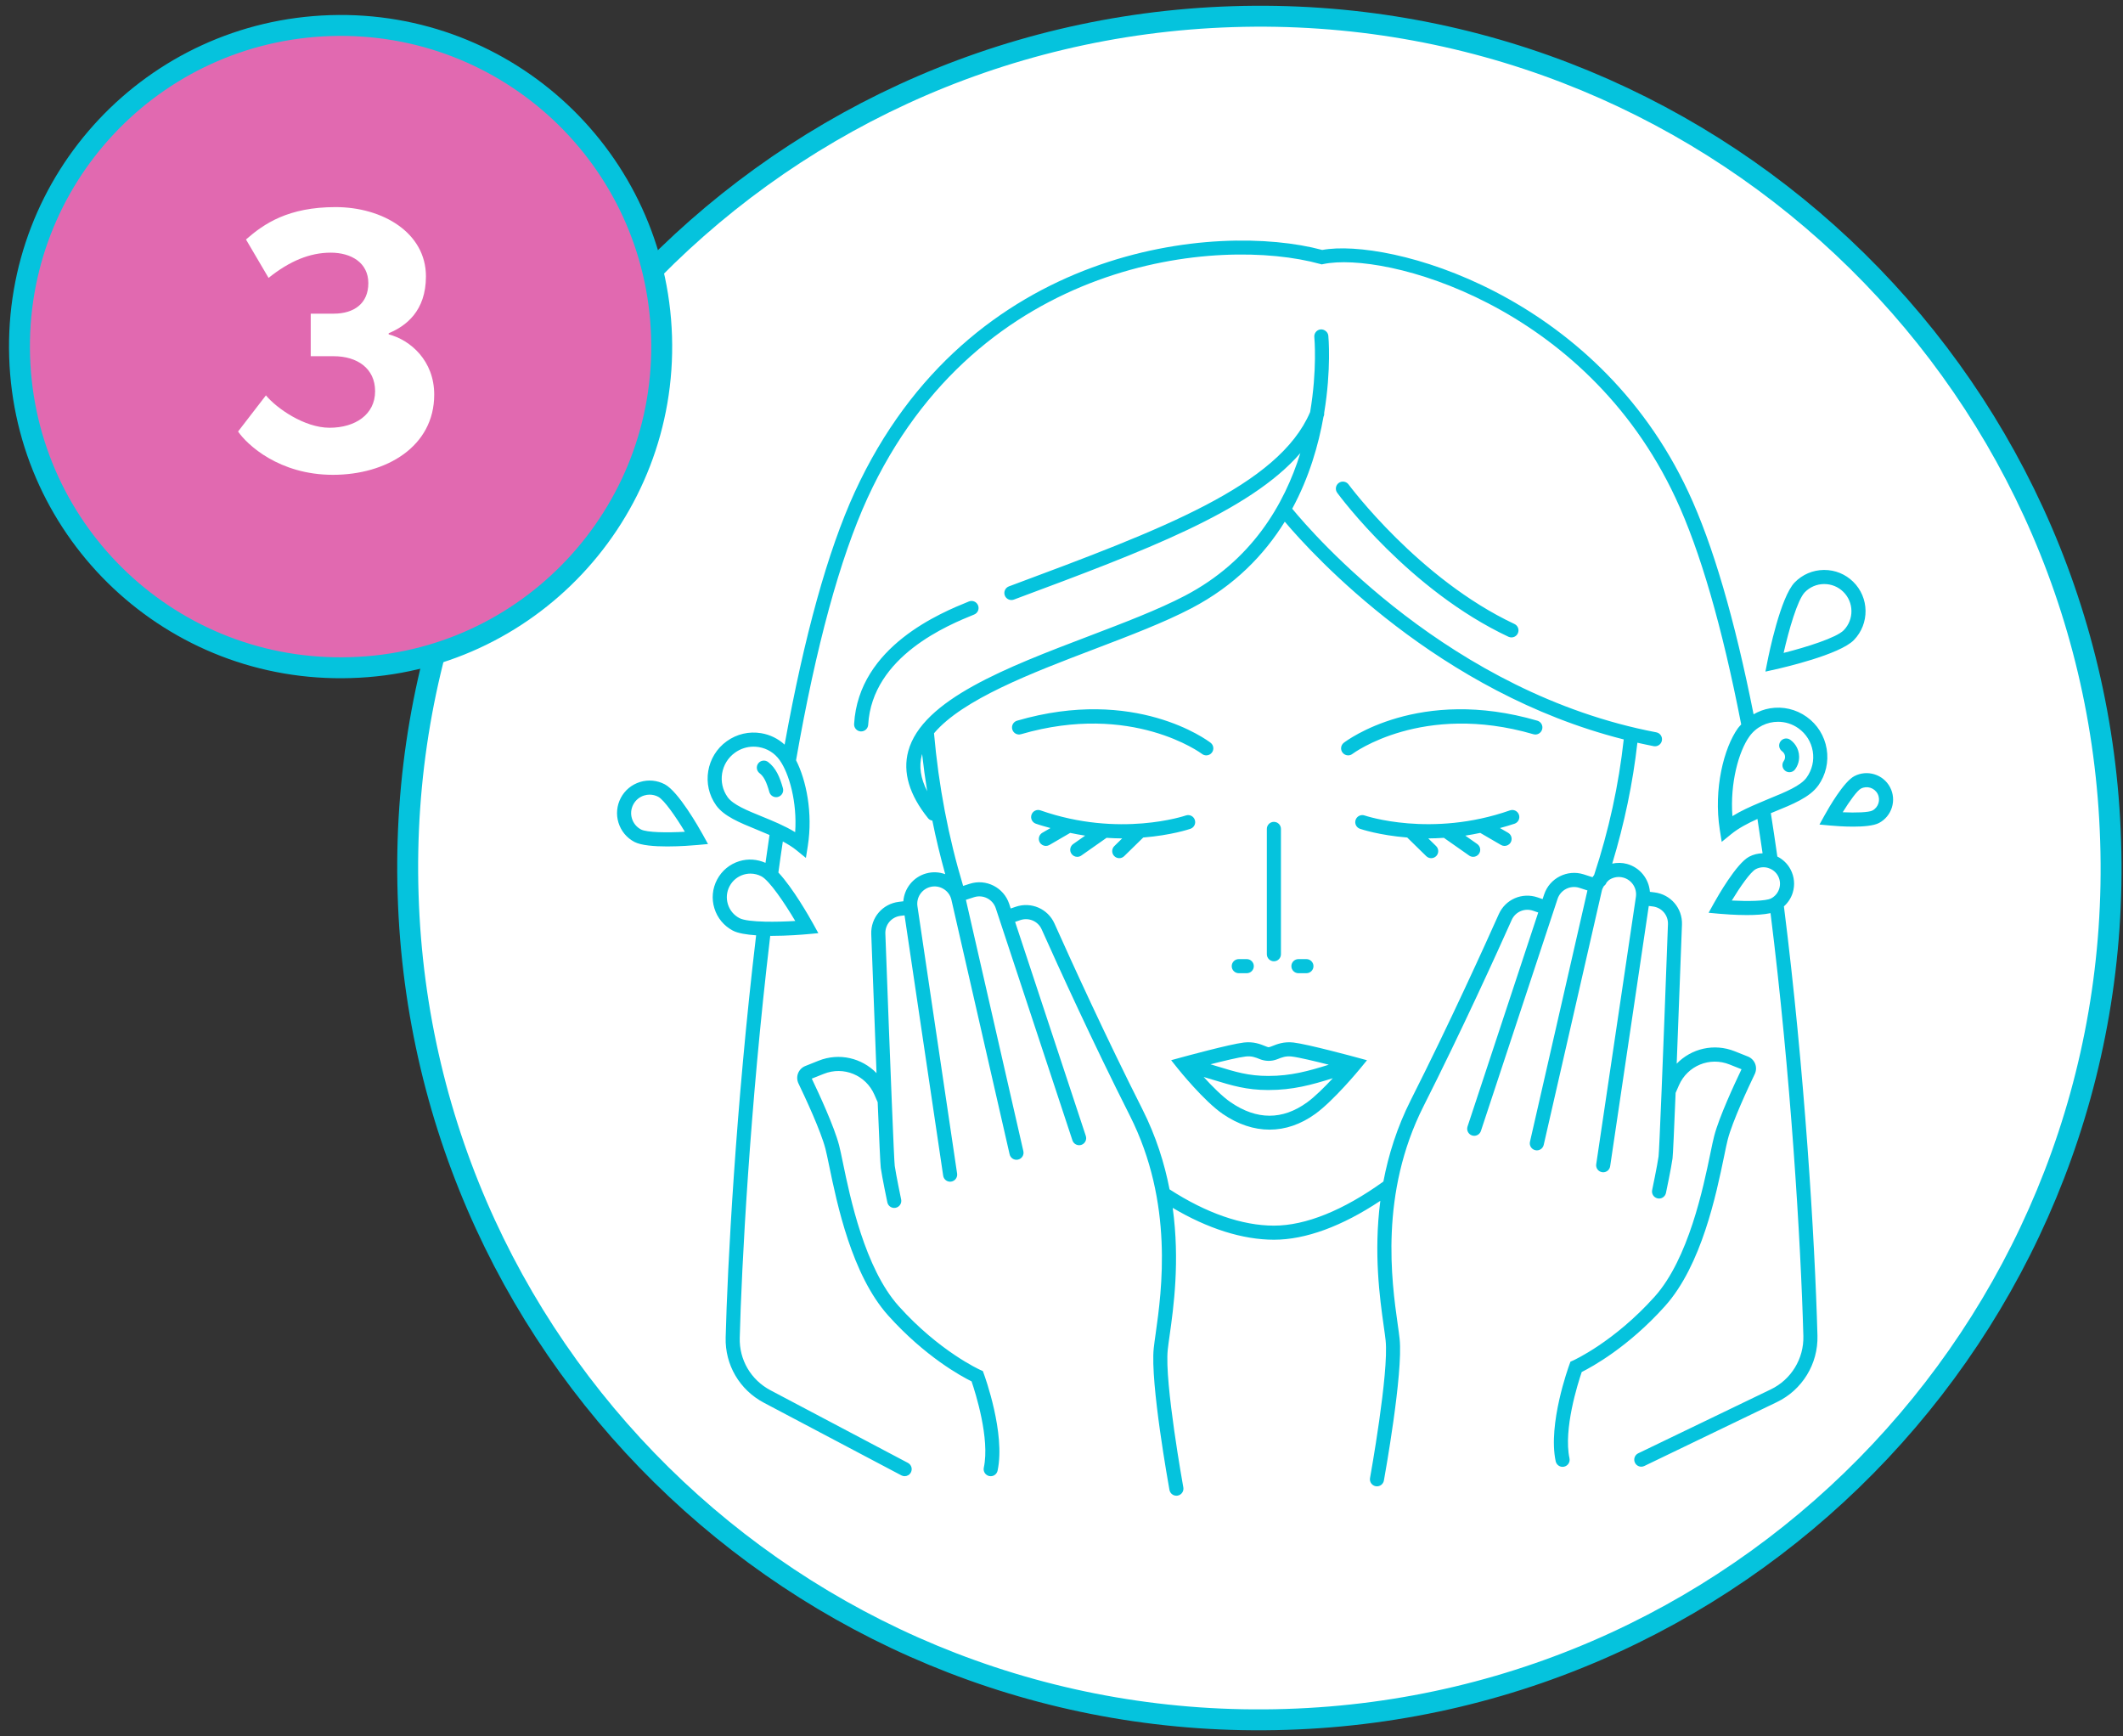
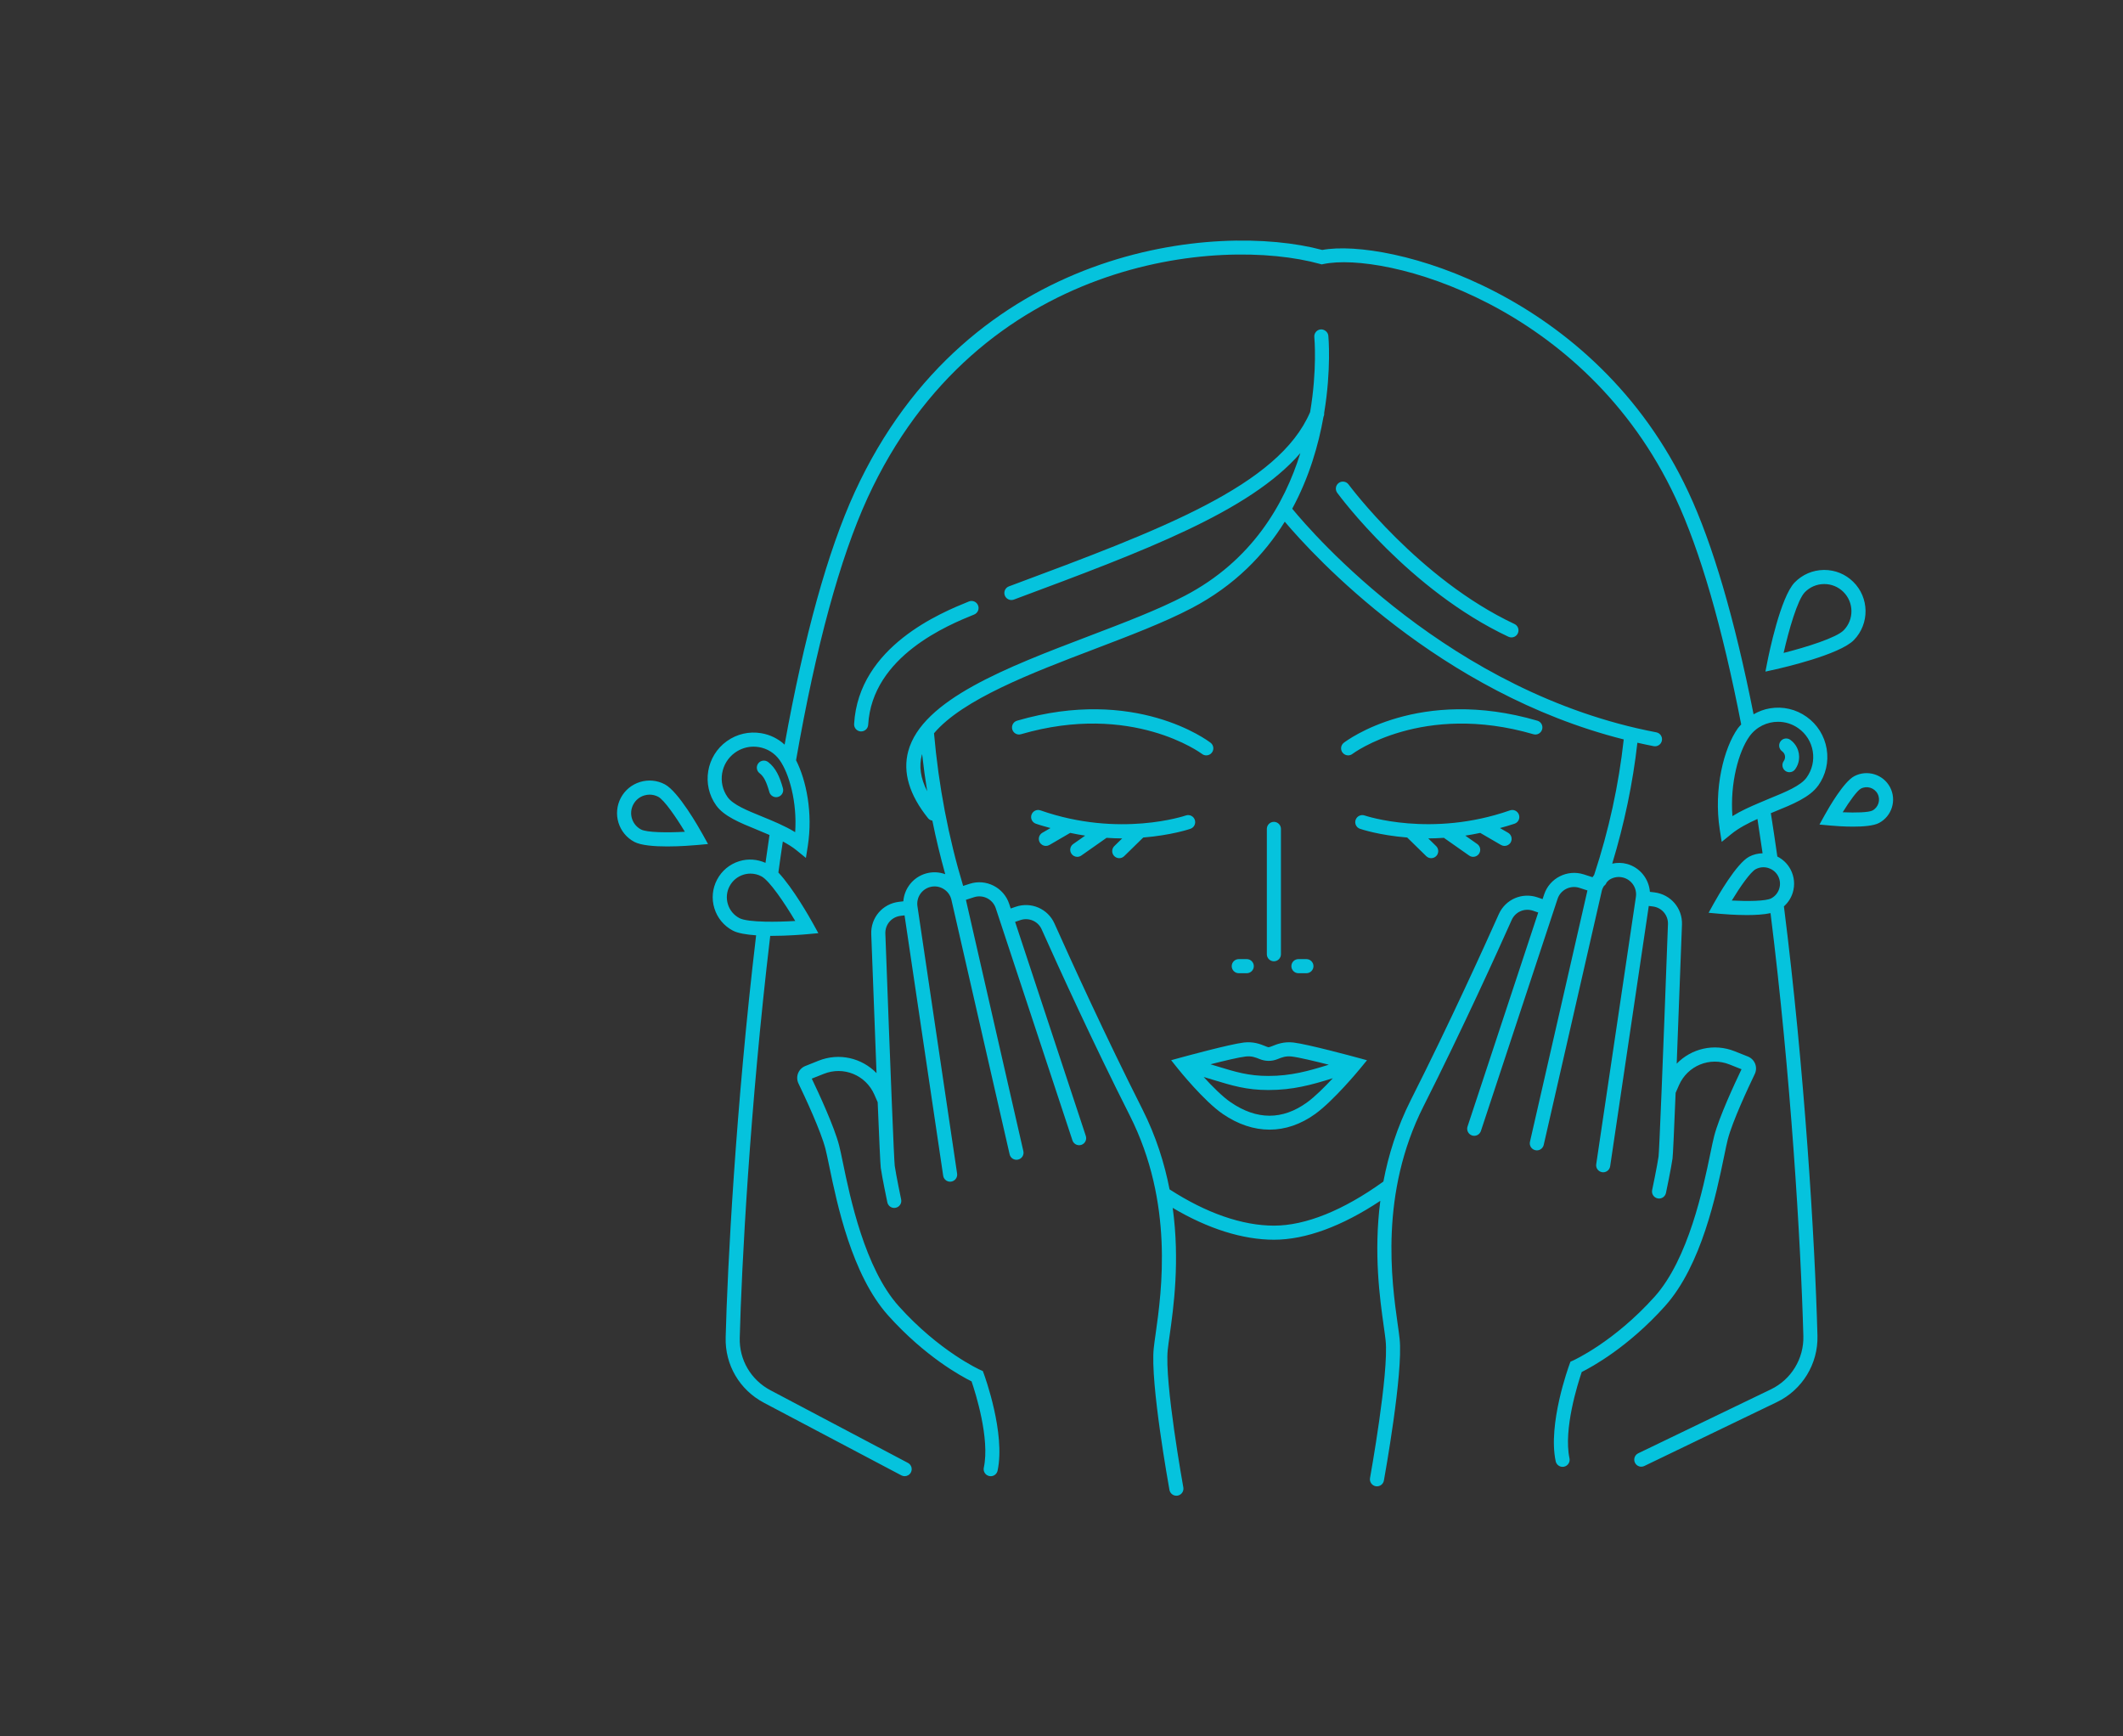
<svg xmlns="http://www.w3.org/2000/svg" width="203px" height="166px" viewBox="0 0 203 166" version="1.1">
  <rect x="0" y="0" width="203" height="166" fill="#333333" stroke="none" />
  <title>Group 18 Copy</title>
  <g id="Page-1" stroke="none" stroke-width="1" fill="none" fill-rule="evenodd">
    <g id="Daily-Cleanser-r3-v2" transform="translate(-983, -1383)">
      <g id="Group-18-Copy" transform="translate(984.861, 1384.55)">
-         <path d="M115.999,0.043 C160.994,-1.399 198.57,33.936 199.957,78.877 C201.399,123.819 166.064,161.448 121.123,162.836 C76.128,164.277 38.552,128.943 37.164,84.001 C35.723,39.06 71.004,1.484 115.999,0.043" id="Path" fill="#FFFFFF" fill-rule="nonzero" />
-         <path d="M115.999,0.043 C160.994,-1.399 198.57,33.936 199.957,78.877 C201.399,123.819 166.064,161.448 121.123,162.836 C76.128,164.277 38.552,128.943 37.164,84.001 C35.723,39.06 71.004,1.484 115.999,0.043 Z" id="Path" stroke="#05C3DD" stroke-width="2" stroke-linecap="round" stroke-linejoin="round" />
-         <path d="M29.745,0.897 C46.718,0.363 60.863,13.653 61.397,30.626 C61.93,47.599 48.587,61.797 31.667,62.278 C14.694,62.811 0.549,49.521 0.016,32.548 C-0.518,15.575 12.772,1.43 29.745,0.897" id="Path" fill="#E169B0" fill-rule="nonzero" />
-         <path d="M29.745,0.897 C46.718,0.363 60.863,13.653 61.397,30.626 C61.93,47.599 48.587,61.797 31.667,62.278 C14.694,62.811 0.549,49.521 0.016,32.548 C-0.518,15.575 12.772,1.43 29.745,0.897 Z" id="Path" stroke="#05C3DD" stroke-width="2" stroke-linecap="round" stroke-linejoin="round" />
        <g id="3" transform="translate(20.903, 18.25)" fill="#FFFFFF" fill-rule="nonzero">
-           <path d="M18.756,17.928 C18.756,14.688 16.488,12.708 14.4,12.168 L14.4,12.06 C16.056,11.376 17.964,9.936 17.964,6.624 C17.964,2.448 13.824,0 9.324,0 C4.788,0 2.484,1.584 0.756,3.096 L2.916,6.768 C4.932,5.148 6.876,4.356 8.856,4.356 C10.836,4.356 12.456,5.328 12.456,7.272 C12.456,9.216 11.088,10.188 9.144,10.188 L6.948,10.188 L6.948,14.256 L9.144,14.256 C11.376,14.256 13.104,15.408 13.104,17.604 C13.104,19.836 11.196,21.096 8.748,21.096 C6.336,21.096 3.672,19.224 2.664,18 L0,21.456 C0.864,22.716 3.924,25.596 9.072,25.596 C14.184,25.596 18.756,22.896 18.756,17.928 Z" id="Path" />
-         </g>
+           </g>
        <g id="Shape-4-Copy" transform="translate(57.139, 21.45)" fill="#05C3DD" fill-rule="nonzero">
          <path d="M100.206,101.872 C103.703,97.981 105.107,91.18 105.862,87.526 C106.002,86.85 106.114,86.302 106.21,85.931 C106.666,84.184 108.167,80.979 108.791,79.681 C108.936,79.377 108.951,79.025 108.828,78.709 C108.706,78.394 108.455,78.14 108.139,78.013 L106.875,77.509 C104.885,76.717 102.725,77.25 101.325,78.694 C101.498,74.33 101.688,69.237 101.829,65.401 C101.887,63.831 100.751,62.505 99.185,62.316 L98.763,62.266 C98.669,61.03 97.817,59.944 96.58,59.6 C96.107,59.469 95.625,59.469 95.16,59.568 C96.316,55.755 97.131,51.88 97.566,48.009 C98.081,48.123 98.597,48.238 99.121,48.338 C99.164,48.346 99.206,48.35 99.249,48.35 C99.566,48.35 99.848,48.125 99.909,47.802 C99.979,47.436 99.738,47.084 99.374,47.015 C79.679,43.267 66.515,28.019 64.561,25.636 C66.187,22.634 67.075,19.536 67.553,16.84 C67.559,16.824 67.569,16.809 67.575,16.793 C67.619,16.689 67.625,16.582 67.616,16.478 C68.311,12.293 68.023,9.17 68.014,9.095 C67.977,8.724 67.613,8.464 67.276,8.494 C66.905,8.531 66.635,8.863 66.675,9.234 C66.682,9.306 66.961,12.348 66.274,16.396 C63.268,23.443 51.99,27.652 37.719,32.97 L37.474,33.06 C37.125,33.191 36.947,33.579 37.078,33.928 C37.18,34.199 37.437,34.366 37.71,34.366 C37.788,34.366 37.868,34.353 37.946,34.325 L38.191,34.233 C50.437,29.67 60.512,25.901 65.34,20.317 C63.816,25.222 60.682,30.622 54.295,33.96 C51.753,35.288 48.526,36.518 45.111,37.82 C37.279,40.804 29.183,43.89 27.846,48.817 C27.302,50.829 27.94,52.988 29.747,55.234 C29.853,55.365 29.999,55.429 30.152,55.459 C30.499,57.192 30.917,58.897 31.383,60.579 C30.801,60.365 30.171,60.336 29.558,60.506 C28.321,60.85 27.47,61.936 27.376,63.17 L26.951,63.22 C25.387,63.409 24.25,64.735 24.309,66.306 C24.451,70.142 24.642,75.234 24.813,79.598 C23.412,78.153 21.251,77.622 19.265,78.413 L18,78.919 C17.686,79.044 17.435,79.298 17.311,79.613 C17.189,79.928 17.203,80.281 17.349,80.585 C17.974,81.884 19.477,85.093 19.929,86.835 C20.025,87.208 20.138,87.759 20.28,88.436 C21.036,92.088 22.44,98.886 25.933,102.776 C29.47,106.714 32.922,108.585 33.901,109.068 C34.274,110.165 35.667,114.546 35.071,117.319 C34.993,117.683 35.224,118.04 35.589,118.12 C35.636,118.13 35.683,118.135 35.731,118.135 C36.042,118.135 36.322,117.92 36.389,117.601 C37.151,114.045 35.162,108.578 35.075,108.347 L34.977,108.08 L34.716,107.965 C34.679,107.947 30.823,106.205 26.935,101.875 C23.684,98.256 22.276,91.44 21.599,88.163 C21.453,87.457 21.334,86.882 21.233,86.496 C20.764,84.694 19.294,81.526 18.622,80.123 L19.765,79.669 C21.662,78.908 23.787,79.784 24.606,81.654 L24.923,82.378 C25.063,85.809 25.177,88.353 25.219,88.656 C25.349,89.57 25.826,91.853 25.847,91.951 C25.913,92.268 26.193,92.486 26.505,92.486 C26.551,92.486 26.598,92.482 26.645,92.471 C27.011,92.394 27.242,92.038 27.167,91.673 C27.161,91.648 26.679,89.335 26.555,88.466 C26.52,88.203 26.419,86.007 26.267,82.218 L26.267,82.212 C26.111,78.396 25.904,72.966 25.657,66.259 C25.625,65.395 26.251,64.665 27.112,64.561 L27.493,64.515 L31.186,89.402 C31.234,89.736 31.522,89.977 31.85,89.977 C31.882,89.977 31.918,89.974 31.95,89.969 C32.317,89.915 32.572,89.573 32.518,89.204 L28.726,63.644 C28.603,62.82 29.117,62.031 29.921,61.808 C30.362,61.686 30.82,61.749 31.21,61.982 C31.602,62.215 31.875,62.588 31.975,63.033 L37.539,87.358 C37.621,87.719 37.978,87.95 38.346,87.865 C38.71,87.782 38.937,87.42 38.853,87.058 L33.36,63.029 L34.137,62.778 C35.001,62.499 35.931,62.974 36.215,63.835 L43.546,86.026 C43.64,86.309 43.904,86.489 44.187,86.489 C44.257,86.489 44.327,86.478 44.398,86.455 C44.752,86.337 44.942,85.958 44.825,85.603 L38.064,65.138 L38.561,64.968 C39.373,64.694 40.252,65.067 40.602,65.849 C42.23,69.49 45.49,76.645 49.031,83.654 C53.258,92.019 52.076,100.431 51.508,104.472 C51.427,105.035 51.361,105.518 51.319,105.906 C50.973,109.191 52.749,119.029 52.823,119.446 C52.882,119.772 53.167,120 53.485,120 C53.525,120 53.567,119.996 53.606,119.99 C53.973,119.922 54.215,119.572 54.149,119.207 C54.131,119.105 52.333,109.139 52.659,106.048 C52.698,105.671 52.764,105.205 52.842,104.659 C53.212,102.023 53.833,97.588 53.133,92.48 C56.498,94.473 59.824,95.526 62.823,95.526 C65.836,95.526 69.328,94.239 72.986,91.807 C72.335,96.821 72.943,101.164 73.308,103.762 C73.386,104.307 73.451,104.773 73.492,105.151 C73.818,108.243 72.019,118.209 72.001,118.309 C71.935,118.675 72.178,119.025 72.544,119.093 C72.584,119.099 72.625,119.103 72.665,119.103 C72.983,119.103 73.268,118.875 73.327,118.549 C73.402,118.132 75.179,108.294 74.831,105.009 C74.791,104.621 74.723,104.138 74.642,103.575 C74.074,99.534 72.892,91.122 77.119,82.757 C80.823,75.428 84.248,67.864 85.548,64.952 C85.899,64.172 86.772,63.793 87.591,64.072 L88.085,64.241 L81.325,84.704 C81.208,85.059 81.401,85.438 81.752,85.556 C81.824,85.58 81.894,85.59 81.964,85.59 C82.247,85.59 82.51,85.41 82.604,85.127 L89.571,64.037 C89.571,64.036 89.572,64.036 89.572,64.036 C89.573,64.033 89.572,64.033 89.573,64.032 L89.934,62.938 C90.218,62.076 91.149,61.608 92.012,61.881 L92.79,62.132 L87.295,86.158 C87.212,86.521 87.438,86.882 87.802,86.965 C88.168,87.053 88.527,86.819 88.609,86.458 L94.172,62.133 C94.209,61.977 94.29,61.841 94.366,61.706 C94.481,61.626 94.572,61.512 94.621,61.369 C94.72,61.267 94.812,61.155 94.938,61.08 C95.332,60.847 95.789,60.786 96.227,60.907 C97.032,61.13 97.545,61.919 97.424,62.745 L93.63,88.305 C93.574,88.673 93.828,89.016 94.198,89.07 C94.23,89.075 94.265,89.078 94.297,89.078 C94.624,89.078 94.913,88.836 94.962,88.503 L98.655,63.616 L99.034,63.662 C99.897,63.766 100.522,64.496 100.489,65.36 C99.996,78.737 99.66,87.038 99.59,87.567 C99.468,88.438 98.984,90.75 98.978,90.775 C98.901,91.139 99.134,91.496 99.5,91.573 C99.546,91.583 99.593,91.588 99.64,91.588 C99.951,91.588 100.231,91.37 100.298,91.053 C100.32,90.957 100.798,88.67 100.926,87.758 C100.969,87.456 101.082,84.914 101.222,81.485 L101.54,80.758 C102.357,78.889 104.486,78.011 106.382,78.773 L107.523,79.227 C106.851,80.63 105.382,83.794 104.912,85.6 C104.81,85.987 104.692,86.557 104.546,87.262 C103.868,90.541 102.46,97.359 99.207,100.98 C95.318,105.31 91.465,107.052 91.427,107.07 L91.166,107.185 L91.069,107.452 C90.985,107.685 88.994,113.151 89.754,116.706 C89.823,117.023 90.102,117.24 90.412,117.24 C90.459,117.24 90.506,117.235 90.554,117.225 C90.92,117.145 91.15,116.789 91.073,116.424 C90.48,113.651 91.871,109.27 92.244,108.173 C93.219,107.682 96.669,105.812 100.207,101.873 L100.206,101.872 Z M29.148,49.168 C29.154,49.146 29.166,49.125 29.173,49.103 C29.306,50.293 29.468,51.474 29.657,52.647 C29.026,51.413 28.852,50.263 29.148,49.168 L29.148,49.168 Z M88.651,62.512 L88.502,62.96 L88.021,62.795 C86.543,62.289 84.948,62.982 84.314,64.4 C83.016,67.303 79.602,74.844 75.912,82.147 C74.572,84.799 73.756,87.445 73.279,89.964 C69.457,92.716 65.843,94.179 62.818,94.179 C59.775,94.179 56.327,92.975 52.833,90.711 C52.351,88.237 51.544,85.646 50.232,83.045 C46.704,76.061 43.453,68.928 41.83,65.299 C41.196,63.878 39.596,63.191 38.125,63.692 L37.642,63.857 L37.496,63.41 C36.98,61.852 35.289,60.989 33.726,61.495 L33.095,61.698 C31.687,57.035 30.75,52.127 30.31,47.105 C33.038,43.87 39.639,41.346 45.597,39.077 C49.05,37.76 52.313,36.518 54.926,35.152 C59.05,32.998 61.89,30.034 63.849,26.877 C66.596,30.128 78.579,43.239 96.26,47.694 C95.785,52.036 94.836,56.388 93.433,60.644 C93.376,60.716 93.326,60.79 93.277,60.867 L92.429,60.594 C90.865,60.097 89.17,60.952 88.652,62.512 L88.651,62.512 Z M62.809,68.905 C63.181,68.905 63.483,68.604 63.483,68.231 L63.483,56.249 C63.483,55.877 63.181,55.575 62.809,55.575 C62.437,55.575 62.135,55.877 62.135,56.249 L62.135,68.231 C62.135,68.603 62.438,68.905 62.809,68.905 Z M87.999,45.902 C76.701,42.609 69.787,47.789 69.498,48.011 C69.203,48.238 69.147,48.66 69.374,48.955 C69.507,49.128 69.707,49.219 69.909,49.219 C70.051,49.219 70.194,49.175 70.317,49.08 C70.382,49.031 77.011,44.107 87.621,47.196 C87.984,47.303 88.351,47.095 88.457,46.738 C88.562,46.379 88.357,46.006 87.999,45.902 L87.999,45.902 Z M55.936,49.08 C56.058,49.173 56.201,49.219 56.344,49.219 C56.546,49.219 56.747,49.129 56.879,48.955 C57.106,48.66 57.05,48.238 56.755,48.011 C56.465,47.79 49.555,42.609 38.254,45.902 C37.896,46.005 37.691,46.378 37.794,46.737 C37.898,47.096 38.267,47.302 38.63,47.195 C49.244,44.107 55.871,49.03 55.936,49.08 L55.936,49.08 Z M59.451,70.045 L60.215,70.045 C60.585,70.045 60.889,69.743 60.889,69.371 C60.889,68.998 60.585,68.697 60.215,68.697 L59.451,68.697 C59.079,68.697 58.777,68.998 58.777,69.371 C58.777,69.743 59.078,70.045 59.451,70.045 Z M65.155,70.045 L65.919,70.045 C66.289,70.045 66.593,69.743 66.593,69.371 C66.593,68.998 66.289,68.697 65.919,68.697 L65.155,68.697 C64.782,68.697 64.481,68.998 64.481,69.371 C64.481,69.743 64.783,70.045 65.155,70.045 Z M85.238,37.878 C85.331,37.921 85.429,37.941 85.524,37.941 C85.778,37.941 86.019,37.798 86.133,37.553 C86.292,37.216 86.148,36.815 85.811,36.657 C76.669,32.363 70.016,23.406 69.95,23.318 C69.728,23.017 69.305,22.955 69.009,23.174 C68.708,23.395 68.645,23.815 68.865,24.116 C69.142,24.494 75.779,33.434 85.238,37.878 L85.238,37.878 Z M23.343,46.928 C23.698,46.928 23.994,46.652 24.015,46.293 C24.397,39.707 31.737,36.731 34.15,35.752 C34.495,35.612 34.662,35.218 34.52,34.875 C34.38,34.53 33.987,34.363 33.644,34.505 C31.036,35.562 23.102,38.779 22.67,46.217 C22.648,46.588 22.931,46.907 23.304,46.929 C23.317,46.928 23.33,46.928 23.343,46.928 L23.343,46.928 Z M4.571,51.988 C3.837,51.599 2.993,51.519 2.198,51.764 C1.403,52.009 0.75,52.548 0.362,53.283 C-0.026,54.018 -0.105,54.862 0.139,55.657 C0.385,56.451 0.923,57.103 1.659,57.491 C2.3,57.83 3.578,57.926 4.803,57.926 C6.068,57.926 7.277,57.824 7.671,57.789 L8.7,57.695 L8.2,56.791 C7.822,56.109 5.872,52.677 4.571,51.988 L4.571,51.988 Z M2.29,56.301 C1.873,56.08 1.568,55.711 1.427,55.26 C1.288,54.81 1.334,54.332 1.555,53.914 C1.775,53.498 2.145,53.192 2.594,53.053 C2.767,52.999 2.941,52.973 3.116,52.973 C3.4,52.973 3.682,53.042 3.94,53.178 C4.508,53.48 5.627,55.096 6.487,56.522 C4.825,56.615 2.861,56.601 2.29,56.301 L2.29,56.301 Z M14.45,49.857 C14.155,49.632 13.732,49.685 13.505,49.982 C13.28,50.277 13.335,50.7 13.632,50.926 C14.028,51.23 14.281,51.718 14.565,52.724 C14.65,53.02 14.92,53.215 15.214,53.215 C15.275,53.215 15.336,53.206 15.397,53.189 C15.757,53.088 15.965,52.715 15.863,52.357 C15.556,51.271 15.196,50.428 14.45,49.856 L14.45,49.857 Z M121.724,52.262 C121.071,51.029 119.535,50.559 118.305,51.208 C117.298,51.741 115.886,54.19 115.476,54.929 L114.976,55.832 L116.005,55.926 C116.413,55.964 117.289,56.032 118.197,56.032 C119.157,56.032 120.154,55.954 120.67,55.682 C121.903,55.03 122.376,53.496 121.724,52.262 L121.724,52.262 Z M120.041,54.491 C119.692,54.675 118.451,54.715 117.198,54.656 C117.856,53.587 118.586,52.583 118.935,52.399 C119.512,52.094 120.228,52.315 120.535,52.892 C120.837,53.47 120.616,54.186 120.041,54.491 L120.041,54.491 Z M118.264,38.197 C119.783,36.637 119.752,34.131 118.193,32.613 C117.45,31.888 116.474,31.491 115.437,31.491 L115.387,31.491 C114.332,31.504 113.346,31.927 112.609,32.682 C111.245,34.081 110.131,39.574 110.008,40.198 L109.808,41.21 L110.816,40.985 C111.436,40.845 116.901,39.595 118.263,38.197 L118.264,38.197 Z M113.575,33.623 C114.06,33.125 114.71,32.846 115.403,32.839 L115.435,32.839 C116.119,32.839 116.762,33.1 117.251,33.578 C118.277,34.579 118.297,36.229 117.295,37.256 C116.596,37.973 113.73,38.873 111.548,39.424 C112.047,37.228 112.875,34.341 113.575,33.623 L113.575,33.623 Z M114.851,52.115 C115.582,51.09 115.872,49.841 115.665,48.599 C115.457,47.356 114.779,46.268 113.755,45.537 C112.73,44.803 111.48,44.515 110.24,44.721 C109.678,44.815 109.155,45.017 108.676,45.291 C106.869,36.193 104.778,29.038 102.447,24.054 C93.544,4.975 73.72,-0.26 67.43,0.897 C57.431,-1.784 33.62,0.353 22.726,24.059 C20.153,29.675 17.9,37.806 16.025,48.192 C15.404,47.622 14.635,47.24 13.782,47.098 C12.625,46.905 11.459,47.175 10.501,47.859 C8.528,49.269 8.07,52.024 9.479,53.998 C10.223,55.039 11.738,55.655 13.34,56.308 C13.753,56.476 14.17,56.65 14.58,56.83 C14.446,57.715 14.32,58.604 14.196,59.494 C13.404,59.146 12.53,59.078 11.692,59.335 C10.772,59.618 10.017,60.243 9.568,61.095 C9.117,61.947 9.025,62.922 9.31,63.843 C9.593,64.764 10.218,65.518 11.069,65.969 C11.559,66.229 12.386,66.358 13.3,66.422 C11.351,82.834 10.551,98.264 10.388,104.864 C10.313,107.485 11.715,109.881 14.049,111.114 L27.189,118.055 C27.288,118.108 27.396,118.133 27.502,118.133 C27.744,118.133 27.978,118.003 28.098,117.773 C28.272,117.444 28.145,117.036 27.816,116.862 L14.677,109.921 C12.801,108.93 11.674,107.007 11.734,104.901 C11.899,98.308 12.697,82.876 14.649,66.473 C14.69,66.473 14.731,66.476 14.773,66.476 C16.29,66.476 17.747,66.355 18.222,66.312 L19.25,66.218 L18.75,65.314 C18.389,64.662 16.823,61.905 15.428,60.418 C15.562,59.423 15.707,58.437 15.854,57.45 C16.319,57.702 16.767,57.97 17.152,58.284 L18.06,59.023 L18.243,57.866 C18.737,54.73 18.094,51.59 17.118,49.685 C19.021,38.795 21.319,30.361 23.949,24.62 C34.539,1.579 57.677,-0.41 67.223,2.235 L67.381,2.278 L67.542,2.245 C73.374,1.018 92.556,6.047 101.221,24.622 C103.568,29.64 105.676,36.926 107.493,46.263 C107.385,46.384 107.269,46.495 107.173,46.63 C105.849,48.486 104.829,52.414 105.446,56.332 L105.629,57.488 L106.537,56.749 C107.252,56.167 108.13,55.711 109.046,55.297 C109.216,56.386 109.379,57.479 109.537,58.579 C109.101,58.591 108.663,58.688 108.253,58.905 C107.037,59.548 105.228,62.732 104.877,63.363 L104.376,64.267 L105.405,64.361 C105.771,64.393 106.881,64.486 108.05,64.486 C108.851,64.486 109.668,64.437 110.297,64.302 C112.223,79.707 113.19,95.65 113.436,104.736 C113.495,106.898 112.271,108.902 110.315,109.839 L97.647,115.945 C97.312,116.106 97.171,116.51 97.333,116.843 C97.449,117.085 97.691,117.225 97.94,117.225 C98.038,117.225 98.138,117.203 98.232,117.157 L110.898,111.053 C113.333,109.887 114.857,107.392 114.784,104.699 C114.536,95.489 113.547,79.256 111.577,63.655 C111.965,63.306 112.26,62.866 112.418,62.353 C112.651,61.607 112.574,60.814 112.21,60.122 C111.917,59.568 111.469,59.152 110.948,58.889 C110.749,57.496 110.544,56.119 110.327,54.745 C110.447,54.696 110.567,54.646 110.687,54.596 C112.416,53.894 114.05,53.228 114.848,52.112 L114.851,52.115 Z M14.134,65.115 C13.05,65.09 12.113,64.995 11.7,64.777 C11.166,64.495 10.776,64.022 10.6,63.447 C10.423,62.871 10.479,62.259 10.762,61.727 C11.044,61.193 11.517,60.803 12.092,60.624 C12.312,60.557 12.536,60.523 12.76,60.523 C13.123,60.523 13.482,60.612 13.811,60.786 L13.812,60.786 C14.577,61.192 16.025,63.338 17.041,65.051 C16.12,65.108 15.073,65.137 14.134,65.116 L14.134,65.115 Z M17.034,56.561 C16.024,55.946 14.884,55.482 13.849,55.059 C12.432,54.482 11.093,53.937 10.577,53.214 C9.598,51.843 9.915,49.934 11.285,48.955 C11.808,48.582 12.422,48.385 13.053,48.385 C13.221,48.385 13.391,48.4 13.561,48.427 C14.365,48.561 15.068,48.999 15.543,49.663 C16.47,50.959 17.231,53.701 17.034,56.561 L17.034,56.561 Z M111.131,61.96 C111.005,62.364 110.732,62.694 110.359,62.89 C109.851,63.16 108.103,63.176 106.594,63.096 C107.378,61.802 108.375,60.367 108.884,60.097 C109.268,59.895 109.696,59.868 110.08,59.984 C110.093,59.99 110.103,59.994 110.115,59.999 C110.49,60.121 110.82,60.379 111.019,60.755 C111.216,61.13 111.256,61.559 111.13,61.96 L111.131,61.96 Z M108.273,47.415 C108.928,46.496 109.966,46.007 111.017,46.007 C111.694,46.007 112.378,46.21 112.969,46.634 C113.7,47.156 114.186,47.933 114.334,48.821 C114.481,49.708 114.275,50.6 113.75,51.333 C113.181,52.131 111.722,52.725 110.178,53.354 C109.883,53.474 109.57,53.613 109.264,53.741 C109.249,53.749 109.233,53.751 109.22,53.759 C108.35,54.127 107.464,54.522 106.652,55.027 C106.415,51.876 107.252,48.843 108.273,47.415 L108.273,47.415 Z M111.675,49.259 C111.696,49.387 111.693,49.578 111.56,49.763 C111.343,50.066 111.414,50.487 111.715,50.704 C111.834,50.788 111.97,50.829 112.107,50.829 C112.316,50.829 112.524,50.73 112.654,50.547 C113.076,49.959 113.055,49.354 113.005,49.042 C112.954,48.734 112.78,48.155 112.187,47.73 C111.885,47.512 111.465,47.581 111.248,47.885 C111.031,48.189 111.101,48.609 111.403,48.826 C111.602,48.969 111.659,49.16 111.675,49.259 L111.675,49.259 Z M54.831,56.237 C55.183,56.115 55.368,55.731 55.245,55.379 C55.124,55.028 54.741,54.844 54.387,54.965 C54.325,54.987 48.044,57.123 40.491,54.477 C40.137,54.351 39.755,54.54 39.633,54.891 C39.509,55.242 39.695,55.627 40.046,55.75 C40.522,55.917 40.982,56.035 41.447,56.167 L40.668,56.618 C40.345,56.805 40.236,57.218 40.422,57.541 C40.547,57.756 40.774,57.876 41.006,57.876 C41.122,57.876 41.238,57.846 41.344,57.786 L43.332,56.63 C43.817,56.729 44.297,56.826 44.762,56.892 L43.621,57.694 C43.316,57.908 43.242,58.328 43.457,58.632 C43.588,58.819 43.796,58.919 44.007,58.919 C44.142,58.919 44.277,58.879 44.394,58.797 L46.808,57.102 C47.32,57.133 47.827,57.158 48.3,57.158 L47.551,57.891 C47.286,58.152 47.28,58.578 47.541,58.844 C47.672,58.979 47.848,59.047 48.022,59.047 C48.192,59.047 48.361,58.984 48.494,58.854 L50.316,57.072 C52.978,56.856 54.695,56.286 54.831,56.237 L54.831,56.237 Z M85.38,54.477 C77.851,57.114 71.548,54.987 71.483,54.965 C71.137,54.844 70.748,55.028 70.625,55.381 C70.503,55.732 70.687,56.115 71.039,56.238 C71.176,56.285 72.892,56.857 75.557,57.072 L77.378,58.854 C77.51,58.982 77.68,59.047 77.85,59.047 C78.025,59.047 78.201,58.979 78.331,58.845 C78.592,58.579 78.586,58.152 78.321,57.891 L77.572,57.158 C78.047,57.158 78.553,57.133 79.064,57.102 L81.479,58.797 C81.597,58.88 81.733,58.919 81.866,58.919 C82.077,58.919 82.286,58.819 82.416,58.632 C82.631,58.327 82.556,57.907 82.252,57.694 L81.111,56.892 C81.576,56.826 82.055,56.729 82.54,56.63 L84.528,57.786 C84.634,57.847 84.75,57.876 84.866,57.876 C85.098,57.876 85.324,57.756 85.45,57.541 C85.637,57.218 85.528,56.807 85.204,56.618 L84.425,56.167 C84.89,56.035 85.349,55.916 85.826,55.75 C86.177,55.627 86.362,55.243 86.239,54.891 C86.115,54.54 85.732,54.352 85.38,54.478 L85.38,54.477 Z M64.679,76.671 C63.769,76.566 63.101,76.83 62.665,77.007 C62.547,77.054 62.385,77.118 62.291,77.124 C62.236,77.118 62.074,77.054 61.956,77.006 C61.521,76.831 60.864,76.564 59.944,76.671 C58.575,76.832 54.16,78.042 53.971,78.092 L52.985,78.363 L53.625,79.164 C53.726,79.291 56.121,82.269 57.927,83.506 C59.387,84.503 60.898,85.001 62.393,85.001 C63.893,85.001 65.376,84.5 66.767,83.496 C68.529,82.224 70.947,79.297 71.049,79.172 L71.711,78.366 L70.705,78.093 C70.514,78.04 66.045,76.83 64.679,76.671 L64.679,76.671 Z M60.097,78.011 C60.677,77.938 61.069,78.101 61.451,78.256 C61.959,78.461 62.567,78.502 63.167,78.256 C63.546,78.103 63.941,77.941 64.522,78.011 C65.184,78.088 66.726,78.457 68.058,78.794 C66.101,79.402 64.443,79.867 62.273,79.867 C60.396,79.867 59.144,79.485 57.412,78.955 C57.198,78.891 56.976,78.824 56.744,78.753 C58.027,78.426 59.462,78.083 60.097,78.011 L60.097,78.011 Z M65.976,82.4 C63.627,84.097 61.175,84.092 58.686,82.39 C57.871,81.833 56.886,80.835 56.093,79.965 C56.416,80.061 56.727,80.155 57.019,80.244 C58.795,80.785 60.196,81.214 62.275,81.214 C64.636,81.214 66.386,80.725 68.443,80.086 C67.667,80.92 66.741,81.848 65.976,82.4 L65.976,82.4 Z" id="Shape" />
        </g>
      </g>
    </g>
  </g>
</svg>